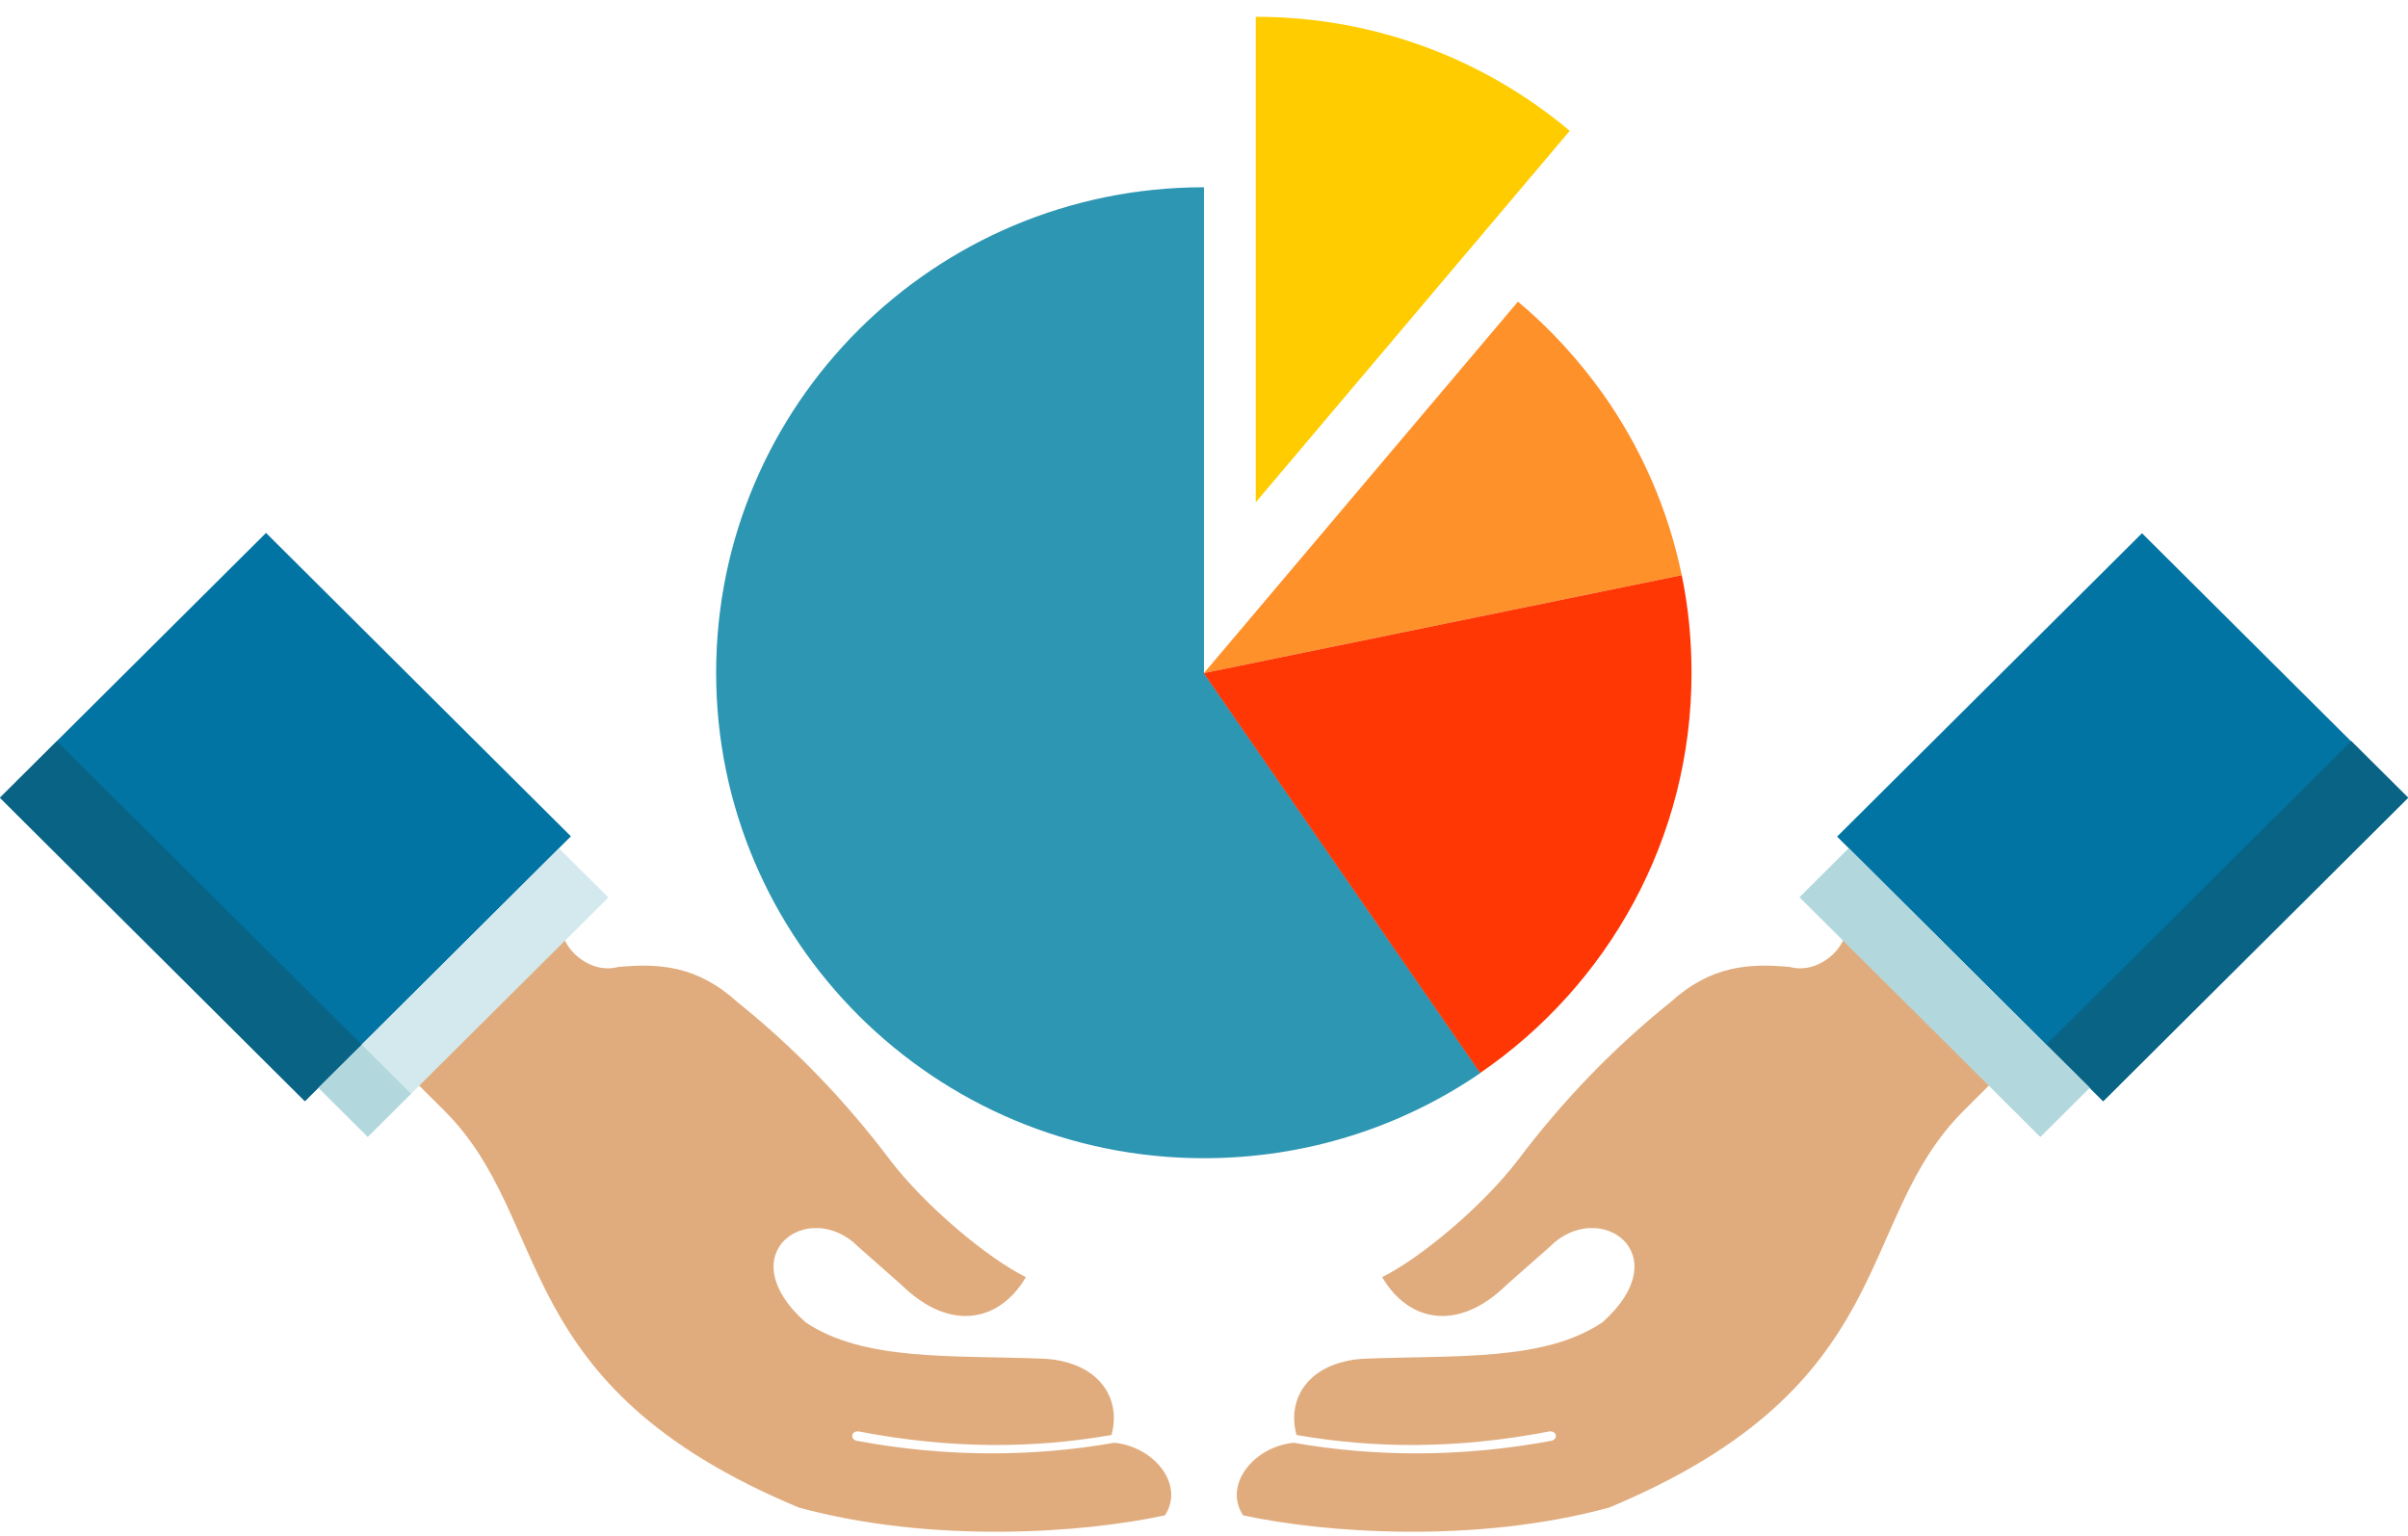
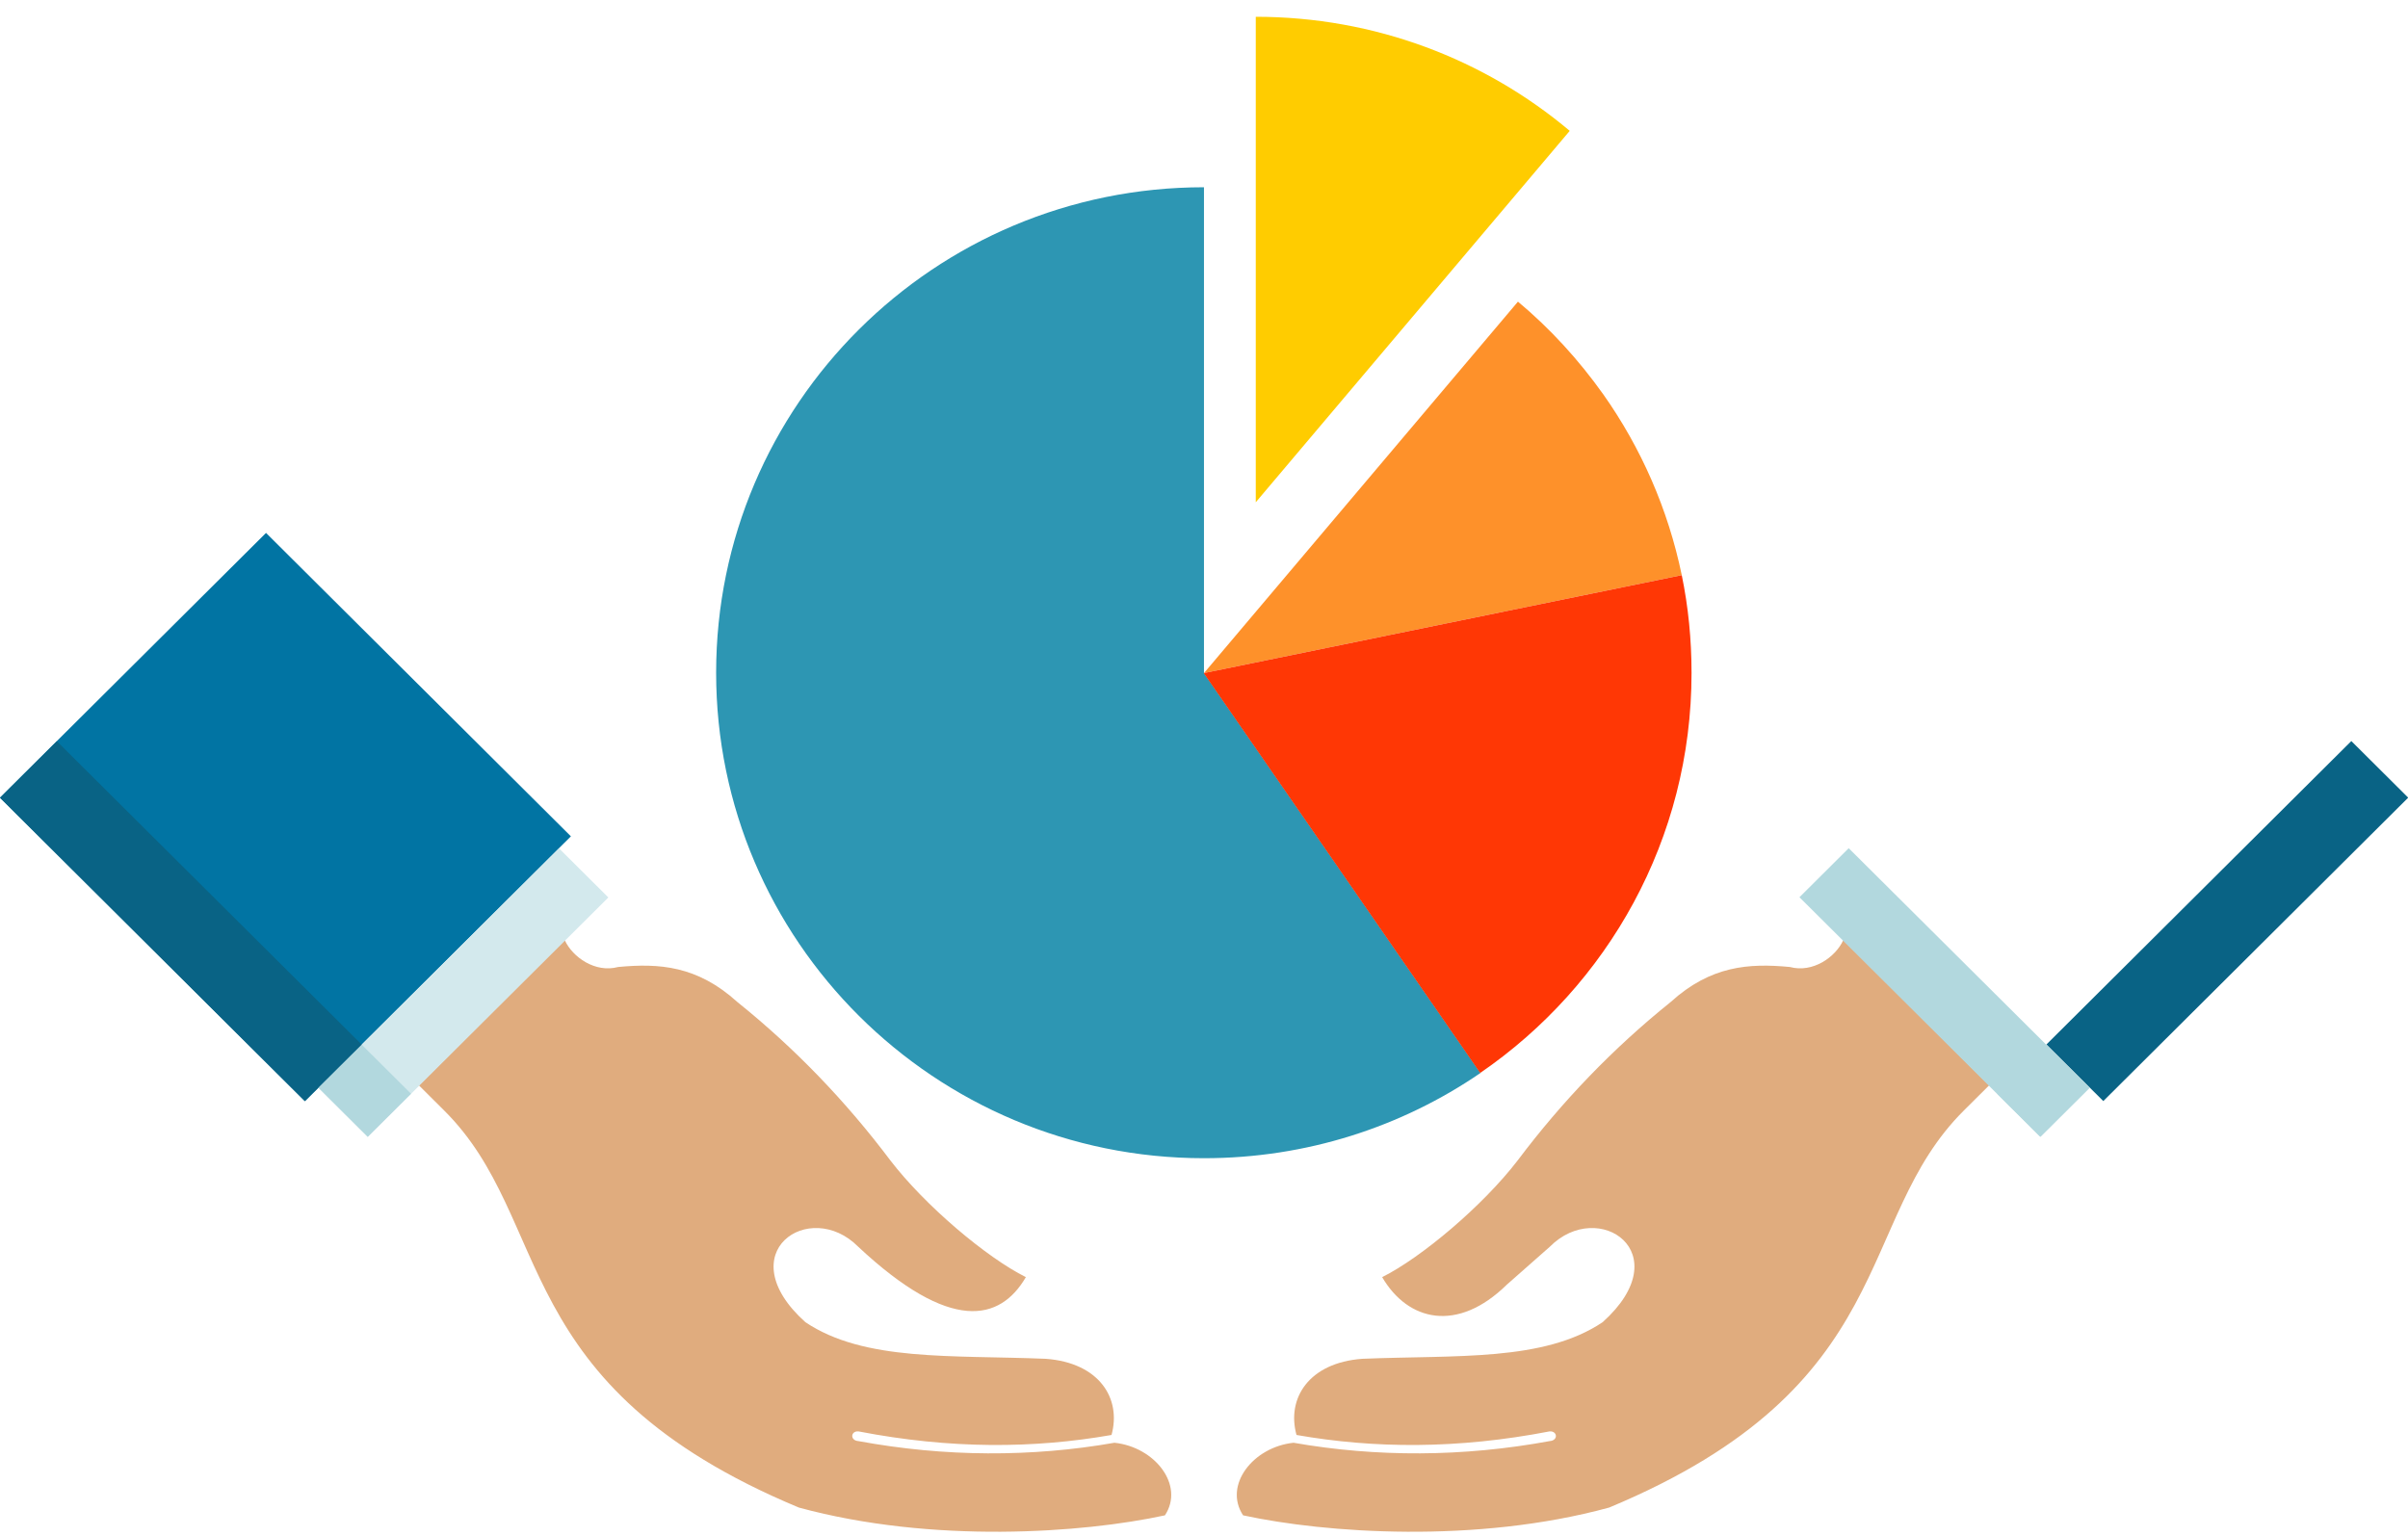
<svg xmlns="http://www.w3.org/2000/svg" width="116" height="74" viewBox="0 0 116 74" fill="none">
  <g clip-path="url(#clip0_2365_2394)">
    <path fill-rule="evenodd" clip-rule="evenodd" d="M95.81 52.307L94.602 53.509C89.268 58.818 91.637 66.751 77.517 72.638C71.116 74.386 63.837 73.871 59.883 73.012C58.926 71.56 60.37 69.718 62.315 69.515C66.316 70.217 70.489 70.202 74.646 69.436C75.085 69.405 75.023 68.937 74.646 68.968C70.206 69.827 66.19 69.796 62.456 69.14C61.97 67.375 63.053 65.658 65.625 65.47C70.175 65.283 74.364 65.611 77.203 63.706C80.921 60.364 76.999 57.71 74.662 60.068L72.591 61.895C70.206 64.237 67.822 63.659 66.582 61.535C68.465 60.598 71.43 58.1 73.109 55.914C75.258 53.056 77.705 50.511 80.482 48.278C82.412 46.529 84.248 46.404 86.224 46.592C87.322 46.889 88.421 46.123 88.797 45.296L95.841 52.307H95.81Z" fill="#E0AC7E" />
-     <path d="M103.186 25.692L88.498 40.31L101.311 53.063L115.999 38.444L103.186 25.692Z" fill="#0174A3" />
    <path d="M89.057 40.868L86.684 43.231L98.278 54.767L100.652 52.404L89.057 40.868Z" fill="#B2D8DE" />
    <path d="M113.27 35.706L98.582 50.325L101.322 53.052L116.01 38.433L113.27 35.706Z" fill="#096385" />
    <path d="M98.585 50.337L96.211 52.7L98.296 54.776L100.67 52.413L98.585 50.337Z" fill="#B2D8DE" />
-     <path fill-rule="evenodd" clip-rule="evenodd" d="M20.192 52.307L21.399 53.509C26.734 58.818 24.365 66.751 38.484 72.638C44.901 74.386 52.164 73.871 56.118 73.012C57.075 71.56 55.632 69.718 53.686 69.515C49.686 70.217 45.513 70.202 41.355 69.436C40.932 69.405 40.979 68.937 41.355 68.968C45.795 69.827 49.811 69.796 53.545 69.14C54.031 67.375 52.949 65.658 50.376 65.47C45.826 65.283 41.638 65.611 38.798 63.706C35.08 60.364 39.002 57.71 41.34 60.068L43.41 61.895C45.795 64.237 48.18 63.659 49.419 61.535C47.536 60.598 44.571 58.1 42.893 55.914C40.743 53.056 38.296 50.511 35.519 48.278C33.589 46.529 31.754 46.404 29.777 46.592C28.679 46.889 27.581 46.123 27.204 45.296L20.16 52.307H20.192Z" fill="#E0AC7E" />
+     <path fill-rule="evenodd" clip-rule="evenodd" d="M20.192 52.307L21.399 53.509C26.734 58.818 24.365 66.751 38.484 72.638C44.901 74.386 52.164 73.871 56.118 73.012C57.075 71.56 55.632 69.718 53.686 69.515C49.686 70.217 45.513 70.202 41.355 69.436C40.932 69.405 40.979 68.937 41.355 68.968C45.795 69.827 49.811 69.796 53.545 69.14C54.031 67.375 52.949 65.658 50.376 65.47C45.826 65.283 41.638 65.611 38.798 63.706C35.08 60.364 39.002 57.71 41.34 60.068C45.795 64.237 48.18 63.659 49.419 61.535C47.536 60.598 44.571 58.1 42.893 55.914C40.743 53.056 38.296 50.511 35.519 48.278C33.589 46.529 31.754 46.404 29.777 46.592C28.679 46.889 27.581 46.123 27.204 45.296L20.16 52.307H20.192Z" fill="#E0AC7E" />
    <path d="M12.815 25.677L0.002 38.43L14.69 53.049L27.502 40.296L12.815 25.677Z" fill="#0174A3" />
    <path d="M26.932 40.879L15.34 52.417L17.714 54.78L29.306 43.242L26.932 40.879Z" fill="#D3E9ED" />
    <path d="M2.738 35.713L-0.002 38.44L14.686 53.059L17.426 50.332L2.738 35.713Z" fill="#096385" />
    <path d="M17.428 50.337L15.342 52.412L17.715 54.775L19.801 52.7L17.428 50.337Z" fill="#B2D8DE" />
    <path fill-rule="evenodd" clip-rule="evenodd" d="M57.999 9.038V32.429L71.319 51.698C67.538 54.29 62.941 55.805 57.999 55.805C45.025 55.805 34.498 45.327 34.498 32.414C34.498 19.5 45.009 9.022 57.999 9.022V9.038Z" fill="#2D96B3" />
    <path fill-rule="evenodd" clip-rule="evenodd" d="M60.494 24.2V0.809C66.252 0.809 71.539 2.87 75.618 6.305L60.494 24.2Z" fill="#FFCC00" />
    <path fill-rule="evenodd" clip-rule="evenodd" d="M77.234 19C79.054 21.577 80.356 24.528 81.015 27.713L58 32.429L73.124 14.534C74.677 15.831 76.057 17.345 77.234 19Z" fill="#FE912A" />
    <path fill-rule="evenodd" clip-rule="evenodd" d="M58 32.429L81.015 27.713C81.329 29.228 81.486 30.805 81.486 32.429C81.486 40.424 77.454 47.482 71.304 51.698L57.984 32.429H58Z" fill="#FF3705" />
  </g>
  <defs>
    <clipPath id="clip0_2365_2394">
      <rect width="116" height="73" fill="white" transform="translate(0 0.809)" />
    </clipPath>
  </defs>
</svg>